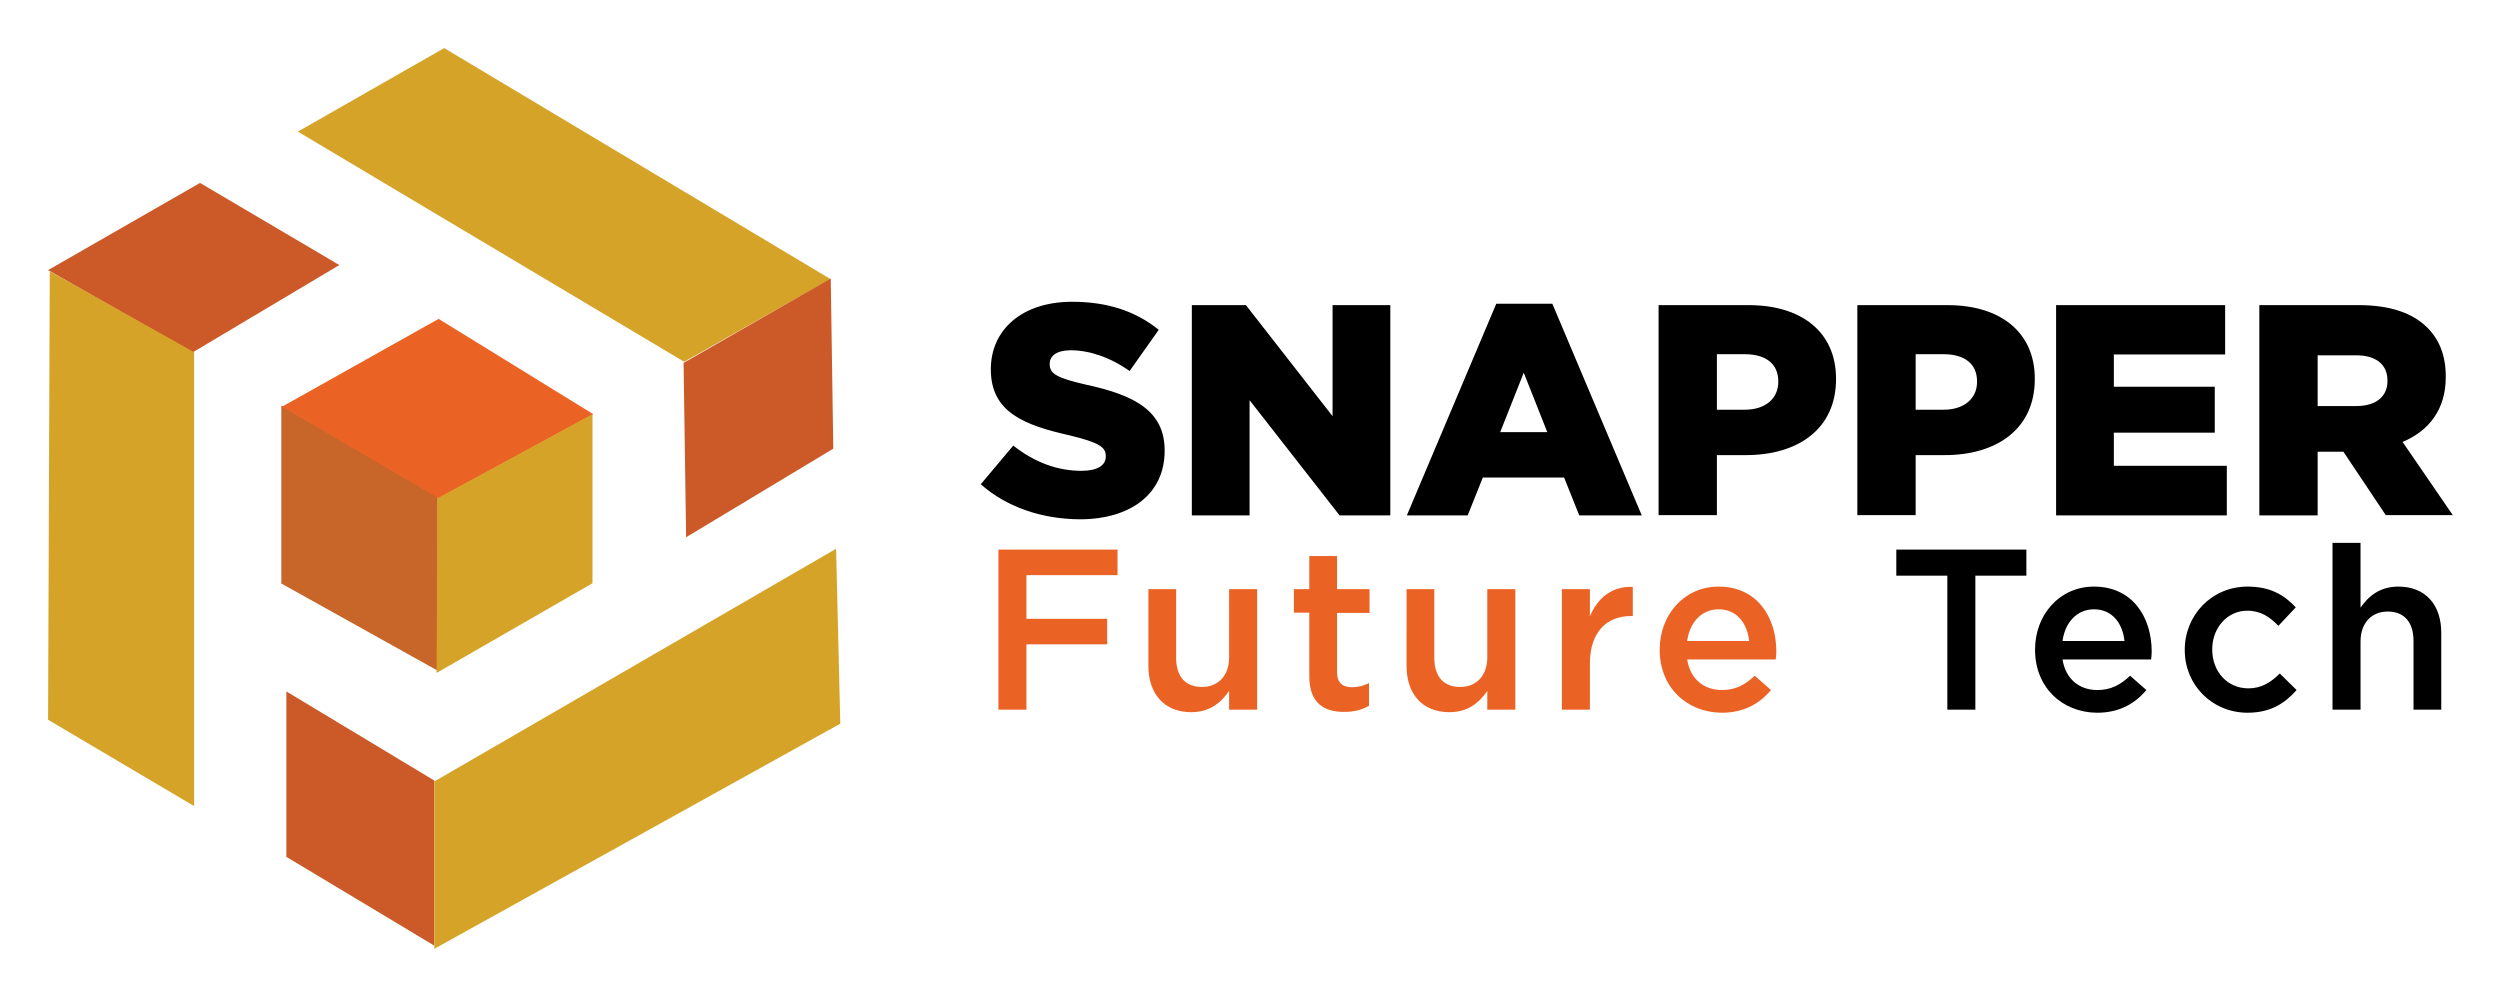
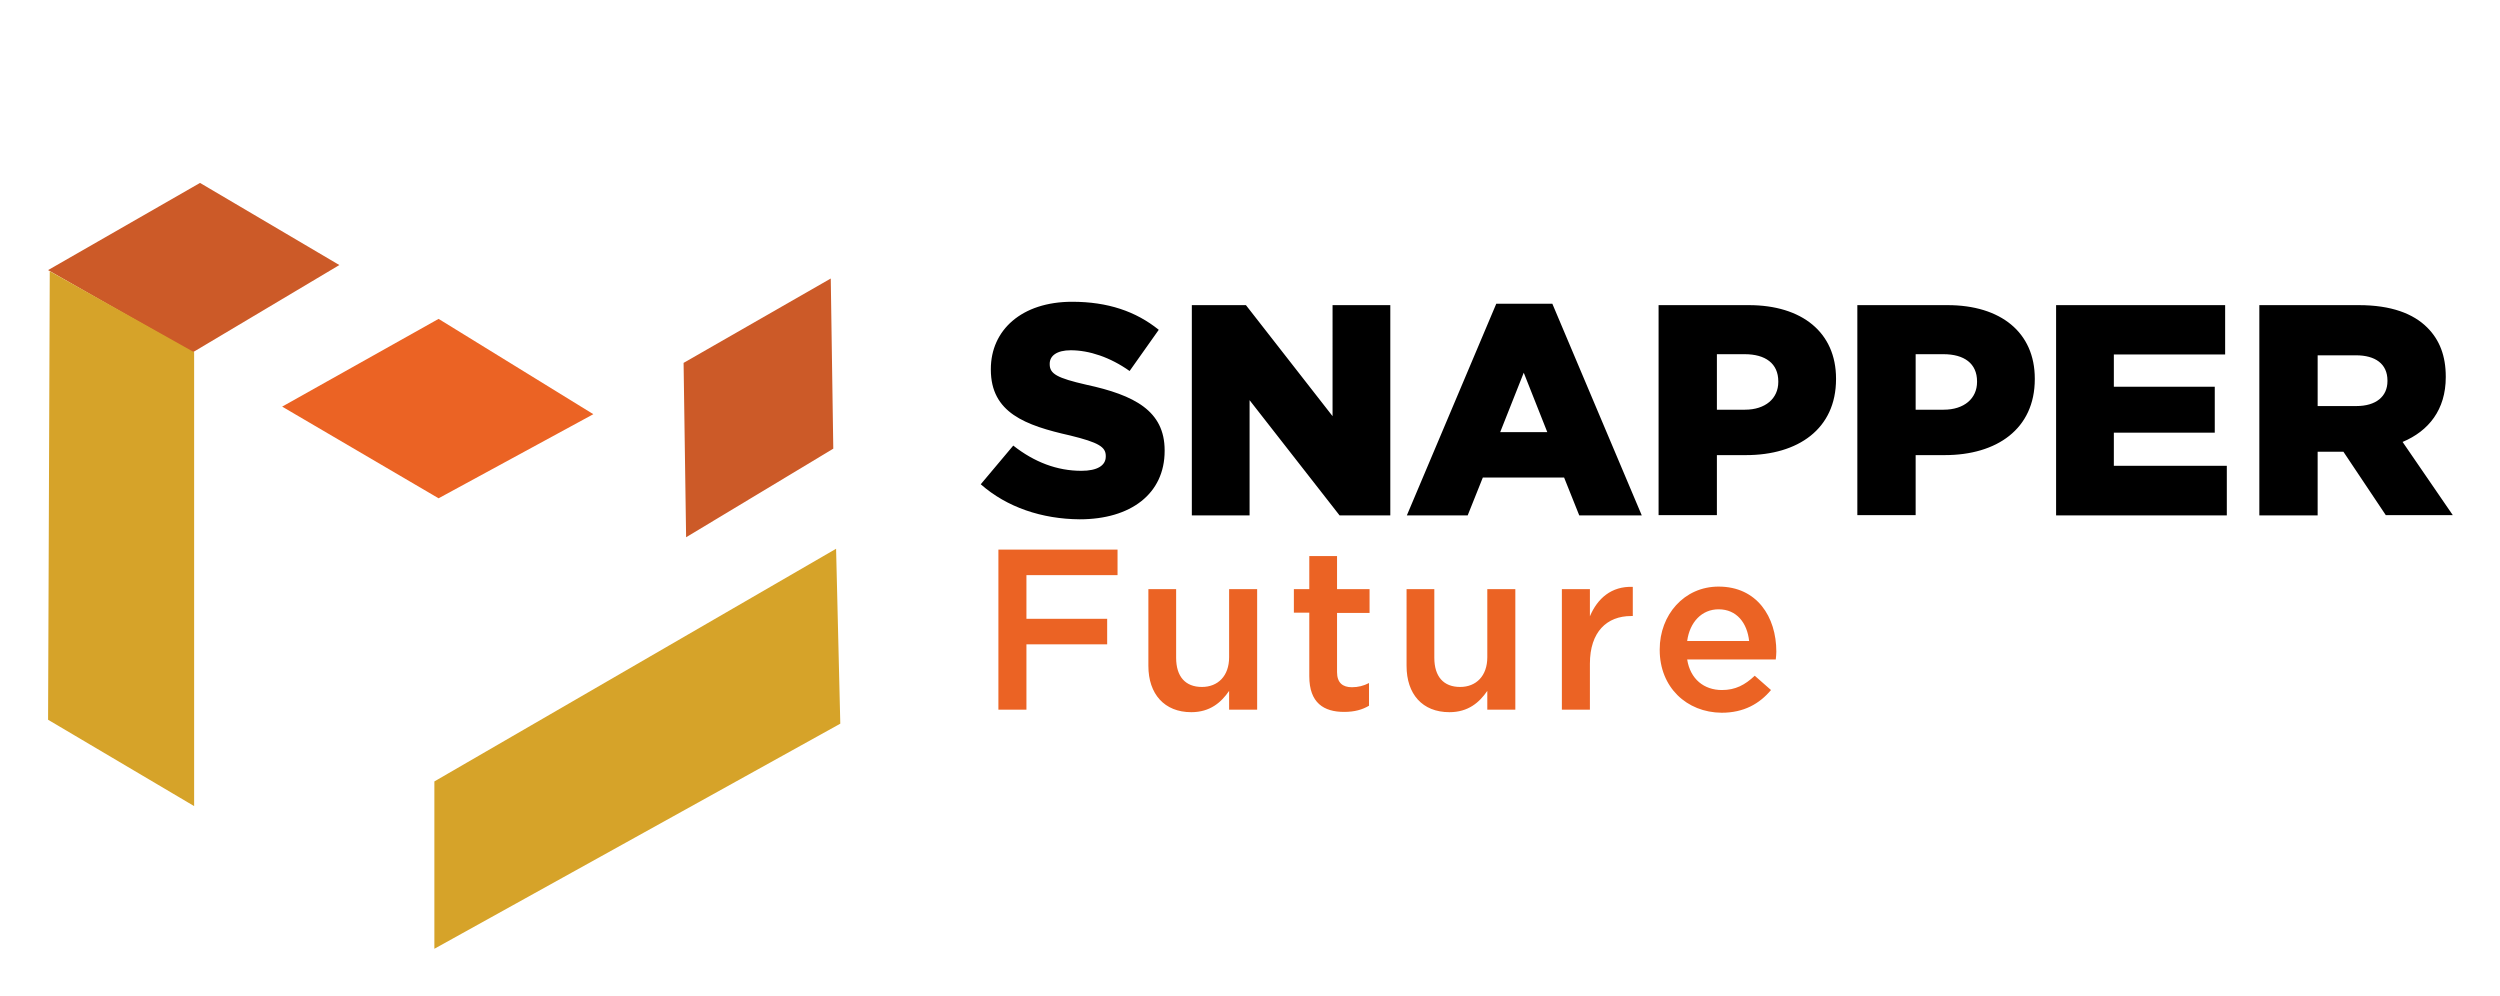
<svg xmlns="http://www.w3.org/2000/svg" role="img" viewBox="-17.15 -17.15 891.80 355.30">
  <title>Snapper Future Tech (HCSP) logo</title>
  <style>svg {enable-background:new 0 0 857.8 321.3}</style>
  <style>.st0{fill:#d6a329}.st1{fill:#cc5a28}.st3{fill:#eb6324}</style>
-   <path d="M141.3 0l137.8 82.4-52.2 29.5L89.1 29.8z" class="st0" />
  <path d="M279.2 82.2l.9 60.7-52.5 31.6-.9-62.2zm-175.3-4.8l-52.4 31.2L0 79.2l54.2-31.1z" class="st1" />
  <path d="M.6 79.6l51.5 28.9v161.9L0 239.6z" class="st0" />
-   <path d="M85 229.5l52.8 31.8v58.9L85 288.5z" class="st1" />
  <path d="M137.8 261.6l143.3-83 1.5 62.4-144.8 80.3z" class="st0" />
-   <path fill="#c86528" d="M83.2 127.5l55.8 32.4v62.2L83.2 191z" />
  <path d="M139.3 96.6l55.2 34-55.2 30-55.8-32.7z" class="st3" />
-   <path d="M194.2 130.6v60.3l-55.6 32 .3-62.3z" class="st0" />
  <path d="M332.7 155.6l11.6-13.8c7.5 5.9 15.6 9 24.3 9 5.7 0 8.7-1.9 8.7-5.1v-.2c0-3.2-2.5-4.8-12.7-7.3-16-3.6-28.3-8.1-28.3-23.5v-.2c0-13.9 11-24 29-24 12.7 0 22.7 3.4 30.9 10l-10.4 14.7c-6.9-4.9-14.4-7.4-21-7.4-5 0-7.5 2-7.5 4.8v.2c0 3.4 2.6 4.9 13.1 7.3 17.1 3.7 27.9 9.3 27.9 23.4v.2c0 15.3-12.1 24.4-30.3 24.4-13.5-.1-26-4.3-35.3-12.5zm75.2-63.9h19.4l30.9 39.6V91.7h20.6v75h-18.1l-32.1-41.1v41.1H408v-75zm108.7-.5h20l31.9 75.5h-22.3l-5.4-13.5h-29l-5.4 13.5h-21.7l31.9-75.5zm18.2 45.8l-8.4-21.2L518 137h16.8zm39.7-45.3h32.2c18.9 0 31.1 9.7 31.1 26.2v.2c0 17.8-13.6 27.1-32.1 27.1h-10.4v21.4h-20.8V91.7zm30.8 37.3c7.3 0 11.9-4 11.9-9.9v-.2c0-6.4-4.6-9.7-12-9.7h-9.9V129h10zm40.1-37.3h32.2c18.9 0 31.1 9.7 31.1 26.2v.2c0 17.8-13.6 27.1-32.1 27.1h-10.4v21.4h-20.8V91.7zm30.8 37.3c7.3 0 11.9-4 11.9-9.9v-.2c0-6.4-4.6-9.7-12-9.7h-9.9V129h10zm40.1-37.3h60.3v17.6h-39.7v11.5h36v16.4h-36V149h40.3v17.7h-60.9v-75zm72.5 0h35.5c11.5 0 19.4 3 24.4 8 4.4 4.4 6.6 10.1 6.6 17.5v.2c0 11.6-6.1 19.2-15.4 23.1l17.9 26.1h-23.9L818.8 144h-9.2v22.7h-20.8v-75zm34.6 36c7 0 11.1-3.4 11.1-8.9v-.2c0-6-4.4-9-11.2-9h-13.7v18.1h13.8z" />
  <path d="M339 178.9h42.5v9.1H349v15.6h28.8v9.1H349V236h-10v-57.1zm53.5 41.5V193h9.9v24.5c0 6.7 3.3 10.4 9.2 10.4 5.7 0 9.7-3.9 9.7-10.6V193h10v43h-10v-6.7c-2.8 4.1-6.8 7.6-13.5 7.6-9.6 0-15.3-6.5-15.3-16.5zm57.4 3.7v-22.7h-5.5V193h5.5v-11.8h9.9V193h11.6v8.5h-11.6v21.1c0 3.8 2 5.4 5.3 5.4 2.2 0 4.2-.5 6.1-1.5v8.1c-2.4 1.4-5.1 2.2-8.9 2.2-7.2 0-12.4-3.2-12.4-12.7zm34.7-3.7V193h9.9v24.5c0 6.7 3.3 10.4 9.2 10.4 5.7 0 9.7-3.9 9.7-10.6V193h10v43h-10v-6.7c-2.8 4.1-6.8 7.6-13.5 7.6-9.7 0-15.3-6.5-15.3-16.5zM540 193h10v9.7c2.7-6.4 7.7-10.8 15.3-10.5v10.4h-.6c-8.6 0-14.7 5.6-14.7 17V236h-10v-43zm34.9 21.7v-.2c0-12.3 8.7-22.4 21-22.4 13.7 0 20.6 10.8 20.6 23.2 0 .9-.1 1.8-.2 2.8h-31.6c1.1 7 6 10.9 12.4 10.9 4.8 0 8.2-1.8 11.7-5.1l5.8 5.1c-4.1 4.9-9.7 8.1-17.6 8.1-12.5-.1-22.1-9.1-22.1-22.4zm31.9-3.2c-.7-6.4-4.4-11.3-10.9-11.3-6 0-10.3 4.6-11.2 11.3h22.1z" class="st3" />
-   <path d="M677.5 188.2h-18.2v-9.3h46.4v9.3h-18.2V236h-10v-47.8zm31.3 26.5v-.2c0-12.3 8.7-22.4 21-22.4 13.7 0 20.6 10.8 20.6 23.2 0 .9-.1 1.8-.2 2.8h-31.6c1.1 7 6 10.9 12.4 10.9 4.8 0 8.2-1.8 11.7-5.1l5.8 5.1c-4.1 4.9-9.7 8.1-17.6 8.1-12.5-.1-22.1-9.1-22.1-22.4zm31.9-3.2c-.7-6.4-4.4-11.3-10.9-11.3-6 0-10.3 4.6-11.2 11.3h22.1zm21.5 3.3v-.2c0-12.2 9.5-22.5 22.4-22.5 8.1 0 13.1 3 17.2 7.4l-6.2 6.6c-3-3.1-6.2-5.4-11.1-5.4-7.2 0-12.5 6.2-12.5 13.7v.2c0 7.7 5.3 13.8 12.9 13.8 4.6 0 8-2.1 11.2-5.3l6 5.9c-4.2 4.7-9.2 8.1-17.6 8.1-12.8-.1-22.3-10.1-22.3-22.3zm52.7-38.3h10v23.1c2.8-4 6.8-7.5 13.5-7.5 9.7 0 15.3 6.5 15.3 16.5V236h-9.9v-24.5c0-6.7-3.3-10.5-9.2-10.5-5.7 0-9.7 4-9.7 10.7V236h-10v-59.5z" />
</svg>